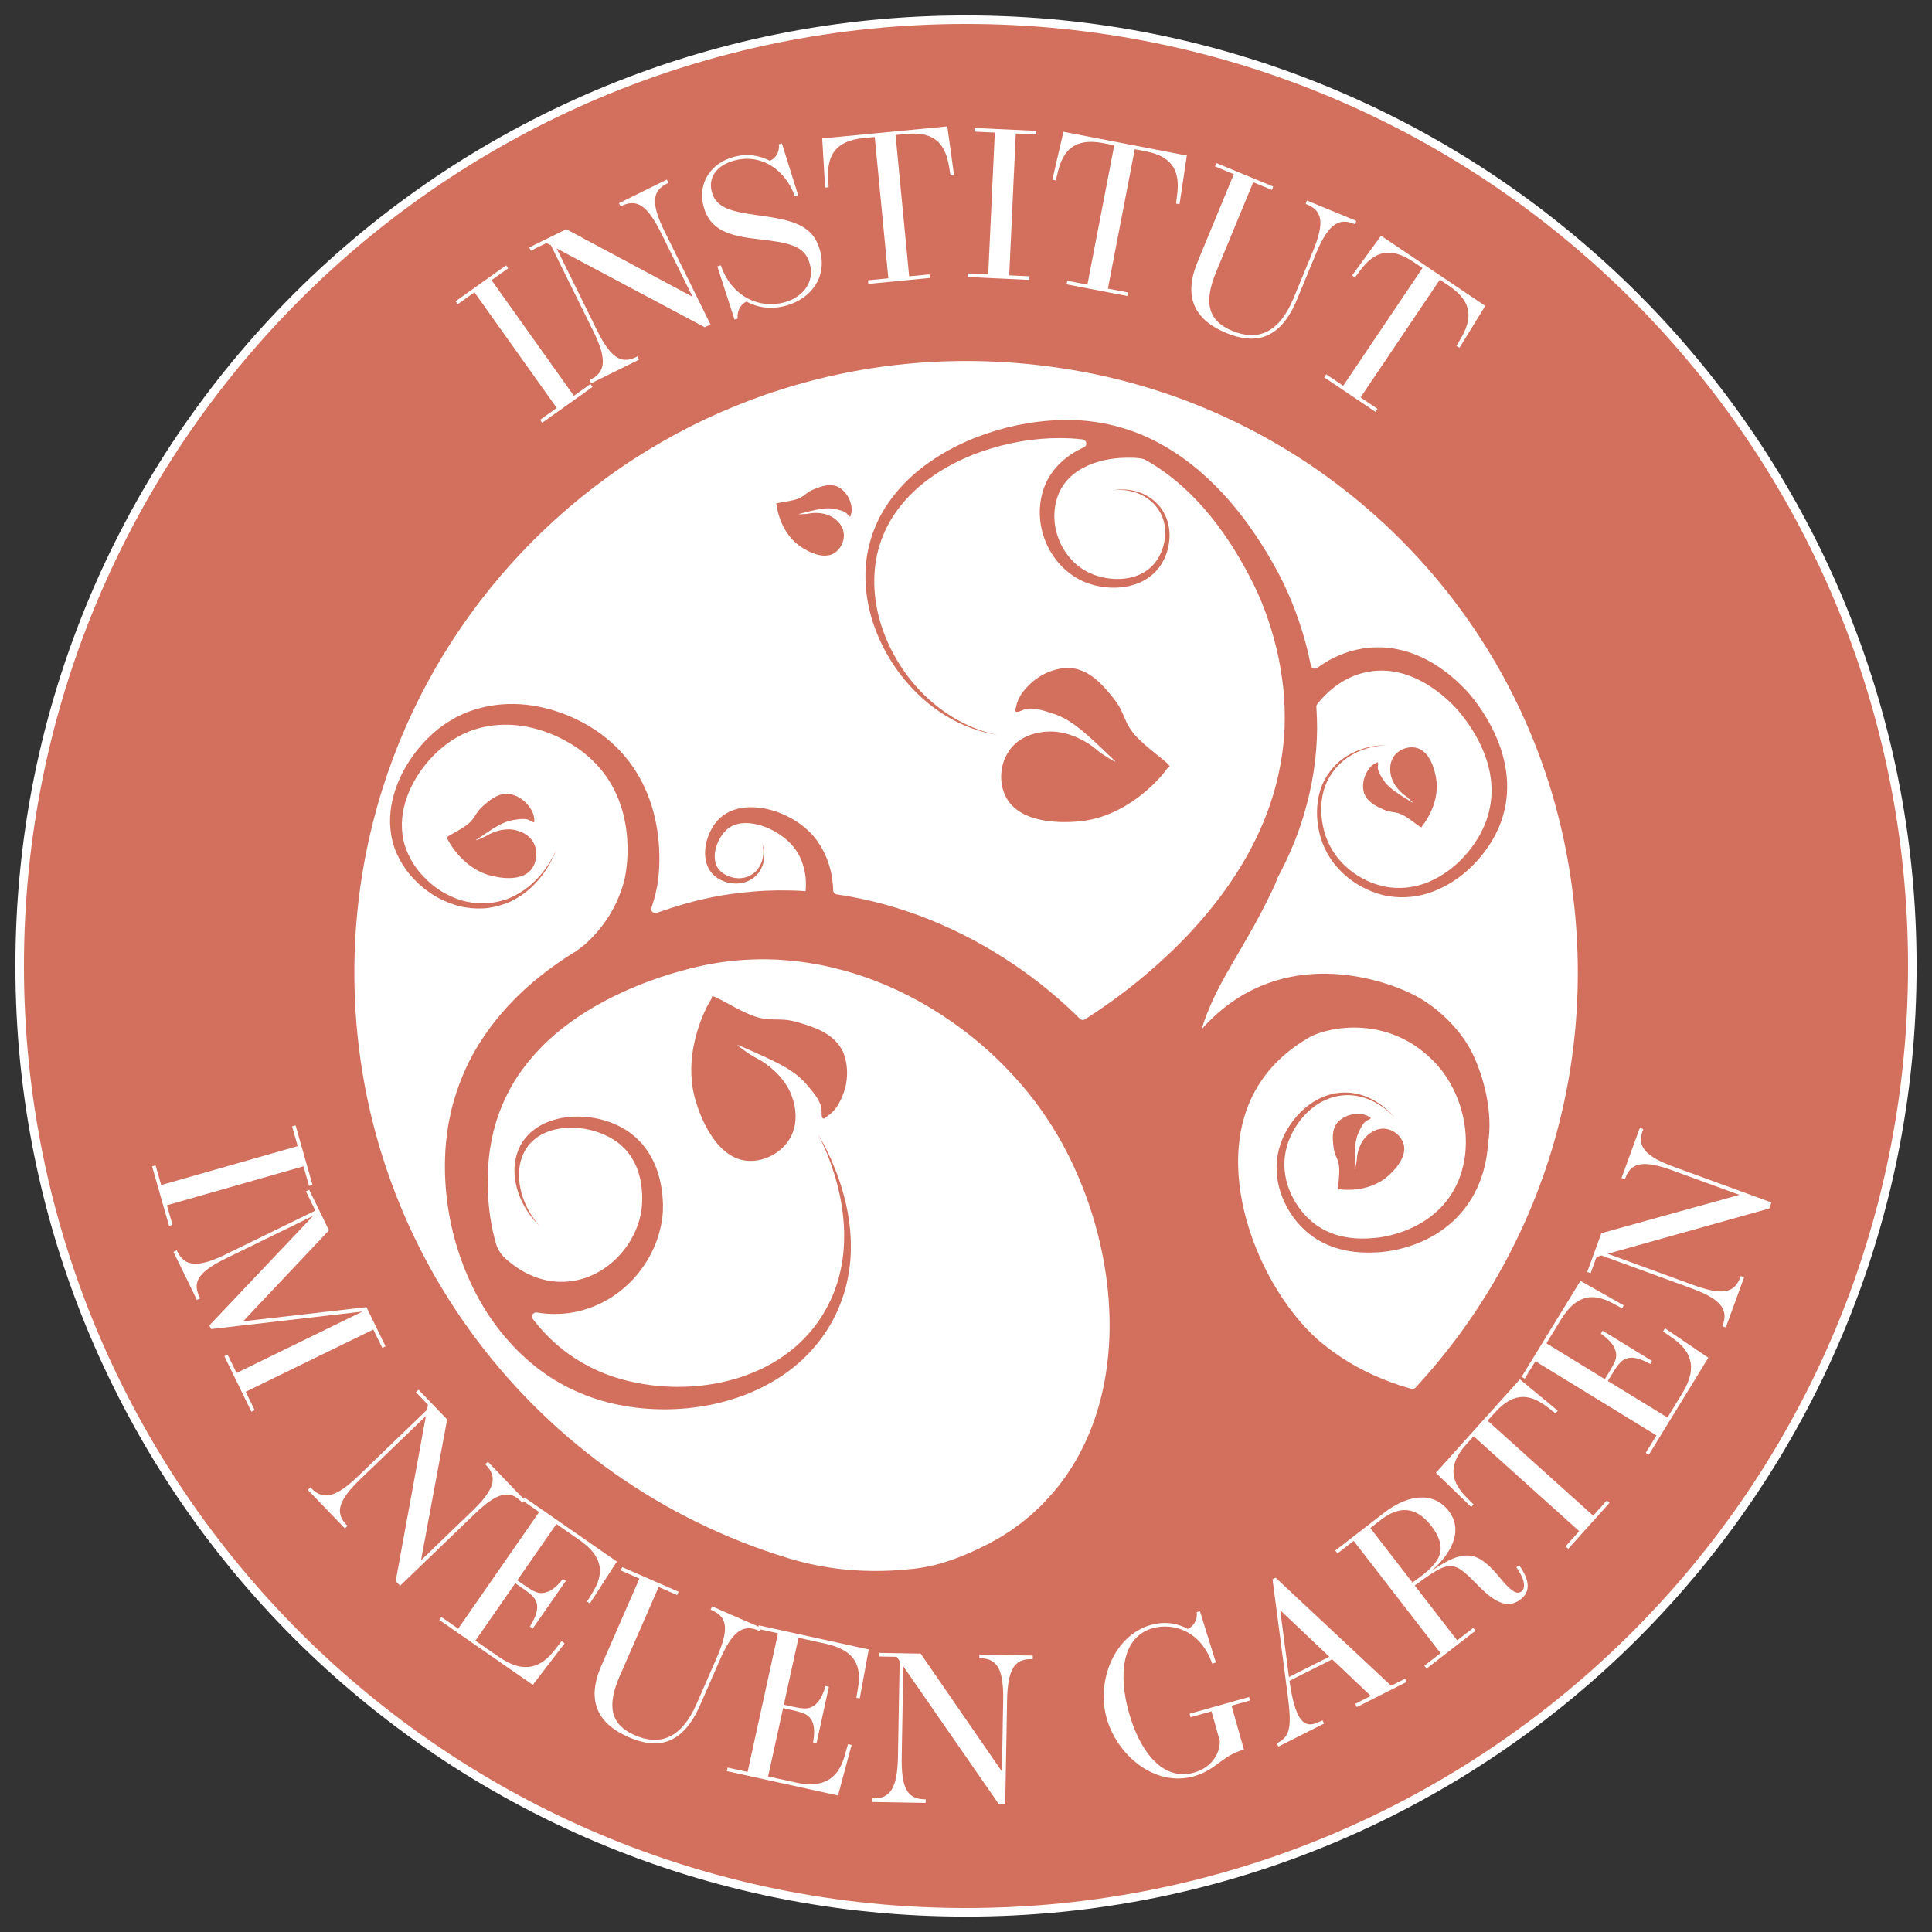
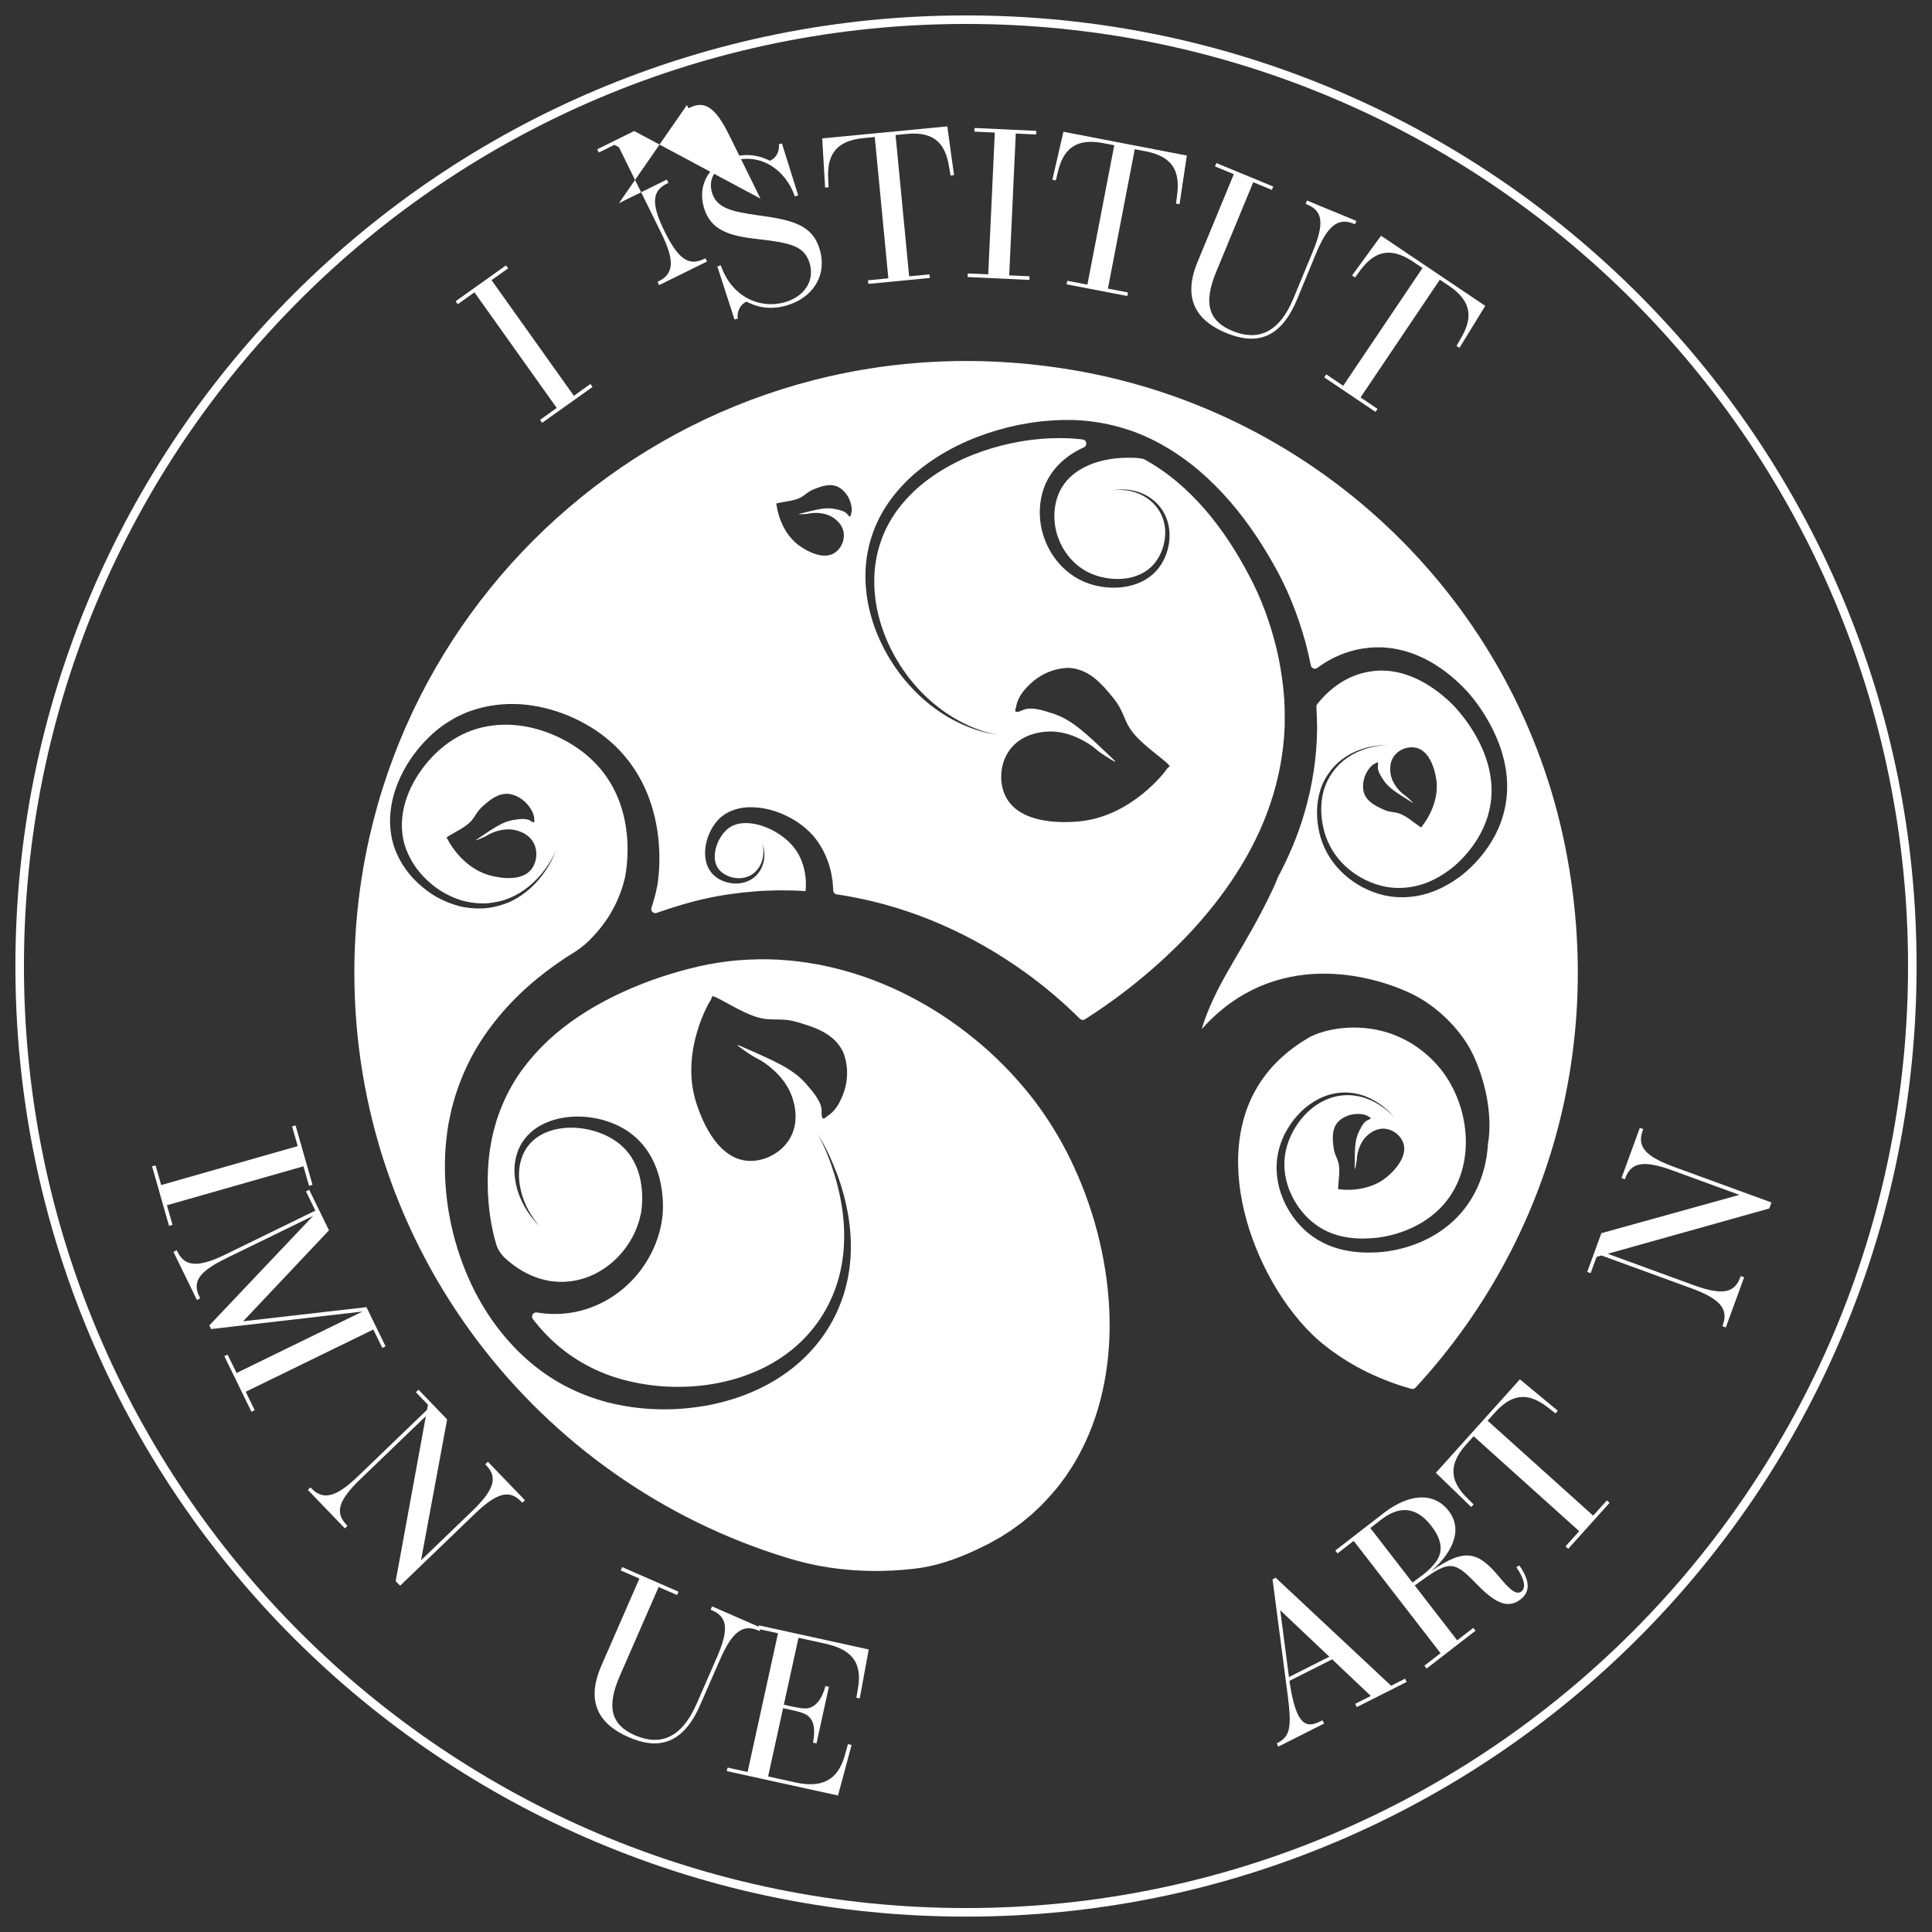
<svg xmlns="http://www.w3.org/2000/svg" id="Ebene_1" viewBox="0 0 1359.5 1359.5">
  <rect x="0" y="0" width="1359.5" height="1359.5" fill="#333333" stroke="none" />
  <defs>
    <style>      .st0 {        fill: #d3705d;      }      .st1 {        fill: #fff;      }    </style>
  </defs>
  <g>
-     <path class="st0" d="M679.75,1345.66c-89.9,0-177.1-17.61-259.2-52.33-79.3-33.54-150.51-81.55-211.66-142.71-61.15-61.15-109.17-132.37-142.71-211.67-34.72-82.1-52.33-169.3-52.33-259.2s17.61-177.1,52.33-259.2c33.54-79.3,81.55-150.51,142.71-211.66,61.15-61.15,132.37-109.17,211.66-142.71,82.1-34.72,169.31-52.33,259.2-52.33s177.1,17.61,259.2,52.33c79.3,33.54,150.51,81.55,211.66,142.71,61.16,61.15,109.17,132.37,142.71,211.66,34.72,82.1,52.33,169.31,52.33,259.2s-17.61,177.1-52.33,259.2c-33.54,79.3-81.55,150.51-142.71,211.67-61.15,61.15-132.37,109.17-211.66,142.71-82.1,34.72-169.31,52.33-259.2,52.33Z" />
    <path class="st1" d="M679.75,16.85c366.11,0,662.9,296.79,662.9,662.9s-296.79,662.9-662.9,662.9S16.85,1045.86,16.85,679.75,313.64,16.85,679.75,16.85M679.75,10.85c-90.3,0-177.9,17.69-260.37,52.57-39.64,16.76-77.87,37.51-113.63,61.67-35.42,23.93-68.72,51.41-98.99,81.68-30.27,30.27-57.75,63.57-81.68,98.99-24.16,35.76-44.91,73.99-61.67,113.63-34.88,82.47-52.57,170.07-52.57,260.37s17.69,177.9,52.57,260.37c16.76,39.64,37.51,77.87,61.67,113.63,23.93,35.42,51.41,68.72,81.68,98.99,30.27,30.27,63.57,57.75,98.99,81.68,35.76,24.16,73.99,44.91,113.63,61.67,82.47,34.88,170.07,52.57,260.37,52.57s177.9-17.69,260.37-52.57c39.64-16.76,77.87-37.51,113.63-61.67,35.42-23.93,68.72-51.41,98.99-81.68s57.75-63.57,81.68-98.99c24.16-35.76,44.91-73.99,61.67-113.63,34.88-82.47,52.57-170.07,52.57-260.37s-17.69-177.9-52.57-260.37c-16.76-39.64-37.51-77.87-61.67-113.63-23.93-35.42-51.41-68.72-81.68-98.99-30.27-30.27-63.57-57.75-98.99-81.68-35.76-24.16-73.99-44.91-113.63-61.67-82.47-34.88-170.07-52.57-260.37-52.57h0Z" />
  </g>
  <path class="st1" d="M643.58,1103.84c18.04-2.11,34.77-8.77,50.08-16.55.9-.45,1.83-.86,2.71-1.34l2.61-1.48c1.74-.99,3.52-1.93,5.24-2.95l5.03-3.22c.83-.55,1.71-1.04,2.51-1.62l2.4-1.76c1.6-1.18,3.24-2.31,4.83-3.51l4.59-3.8,2.23-1.82c.06-.05.11-.09.16-.14l2.09-1.98,4.32-4.02s.09-.08.13-.13c5.49-5.77,11.02-11.66,15.63-18.27l1.76-2.36s.07-.09.1-.14l1.62-2.47c1.09-1.71,2.3-3.34,3.33-5.1l3.1-5.26c1.06-1.74,1.91-3.62,2.88-5.41,15.08-29.12,21.38-64.13,19.58-99.76-1.77-35.64-11.25-71.93-27.19-104.71-1.94-4.13-4.14-8.1-6.27-12.13-2.26-3.92-4.49-7.89-6.93-11.68-4.81-7.64-10.03-15.05-15.73-22.17-11.42-14.2-24.4-27.41-38.73-39.04-28.58-23.33-62.23-40.98-98.01-49.71-8.93-2.26-18-3.82-27.12-4.88-4.56-.6-9.14-.85-13.72-1.18l-6.88-.21c-2.3-.1-4.58.03-6.88.02-9.17.2-18.36.83-27.45,2.33-8.87,1.28-18.23,3.53-27.37,6.08-18.34,5.16-36.23,12.13-52.85,20.96-16.61,8.83-31.99,19.62-44.7,32.69-6.37,6.51-12.1,13.56-17.05,21.09-4.87,7.58-8.88,15.67-12.08,24.13-.73,2.14-1.55,4.25-2.24,6.41l-1.82,6.58c-.33,1.09-.6,2.2-.82,3.32l-.73,3.36c-.42,2.26-.82,4.53-1.18,6.81-1.33,9.15-1.81,18.54-1.51,27.94.42,13.26,2.2,26.64,6.11,39.42,1.26,4.11,4.45,7.64,5.53,8.67,1.09,1.05,2.26,2.05,3.44,3.05,2.39,1.96,4.92,3.76,7.53,5.41,5.24,3.26,10.89,5.69,16.71,7.15,11.6,2.94,24.31,1.68,35.52-3.8,11.22-5.41,20.9-14.82,26.97-26.24,1.52-2.85,2.83-5.82,3.86-8.89.47-1.54,1.07-3.06,1.37-4.65l.56-2.36c.22-.83.31-1.44.43-2.27.9-6.41.83-13.29-.24-19.76-1.02-6.53-3.26-12.73-6.72-18.12l-1.23-1.89c-.06-.09-.12-.17-.18-.25-.46-.59-.96-1.15-1.43-1.73-.48-.57-.94-1.17-1.44-1.73-.07-.08-.14-.15-.22-.23l-1.64-1.55c-2.24-2.33-4.98-4.19-7.83-5.9-5.75-3.36-12.31-5.65-19.07-6.78-6.76-1.13-13.78-1.09-20.43.43-3.32.77-6.55,1.91-9.54,3.49-2.98,1.6-5.7,3.65-8,6.11-2.32,2.45-4.16,5.37-5.46,8.55-1.3,3.18-2.2,6.59-2.48,10.1-.29,3.51-.21,7.09.34,10.63.6,3.52,1.41,7.06,2.74,10.43,2.48,6.81,6.41,13.09,11.15,18.7-5.15-5.22-9.62-11.26-12.71-18.05-3.13-6.76-4.99-14.23-4.88-21.89.02-3.83.71-7.67,1.9-11.38,1.2-3.71,3.06-7.28,5.57-10.37,2.48-3.11,5.51-5.77,8.85-7.91,3.36-2.12,7-3.73,10.75-4.9,7.52-2.34,15.45-2.98,23.25-2.29,7.8.7,15.53,2.71,22.76,6.22,3.59,1.78,7.14,3.84,10.26,6.55l2.28,1.88c.07.06.14.12.21.18.71.68,1.38,1.4,2.07,2.11.68.72,1.38,1.42,2.05,2.15.06.07.12.14.17.21l1.82,2.34c5.01,6.6,8.41,14.29,10.27,22.15,1.91,7.9,2.63,15.85,2.13,24.05-.07,1-.17,2.22-.34,3.18l-.47,3.05c-.25,2.05-.82,4.02-1.28,6.03-1.01,3.98-2.37,7.88-4.02,11.65-6.59,15.06-17.91,28.18-32.54,36.74-7.3,4.27-15.43,7.36-23.9,8.93-8.47,1.56-17.32,1.66-25.88.2-.03,0-.05,0-.08-.01-2.64-.45-4.51,2.53-2.87,4.65,3.1,4.01,6.41,7.84,9.95,11.45,13.14,13.53,29.57,23.58,47.73,29.47,18.25,5.79,38.05,7.9,57.5,6.19,9.74-.8,19.37-2.72,28.73-5.51,9.31-2.92,18.37-6.77,26.69-11.86,8.33-5.07,16.04-11.22,22.58-18.51,3.35-3.57,6.26-7.54,9.07-11.58,2.63-4.15,5.18-8.39,7.19-12.91,4.24-8.94,6.96-18.59,8.44-28.48,1.4-9.9,1.51-20.04.47-30.11-1.03-10.07-3.13-20.07-6.13-29.81-3.01-9.74-6.75-19.31-11.59-28.34,5.38,8.74,9.71,18.11,13.34,27.75,3.61,9.65,6.36,19.67,8.03,29.92,1.68,10.25,2.21,20.74,1.37,31.21-.93,10.45-3.19,20.9-7.17,30.76-7.66,19.82-21.86,37.21-39.59,49.34-8.83,6.15-18.52,10.97-28.55,14.79-10.08,3.68-20.52,6.41-31.15,7.93-10.62,1.57-21.4,2.14-32.17,1.61-10.78-.45-21.54-2.07-32.14-4.73-10.58-2.75-20.99-6.77-30.75-12-9.78-5.22-18.88-11.72-27.11-19.16-16.47-14.89-29.5-33.31-38.69-53.31-9.21-20.01-15.05-41.54-17.11-63.62-1.03-11.04-1.14-22.23-.2-33.44.26-2.8.58-5.61.93-8.41l.65-4.2c.2-1.4.44-2.8.76-4.19l1.79-8.37c.7-2.77,1.55-5.5,2.33-8.26,3.38-10.94,7.9-21.6,13.53-31.63,5.71-9.98,12.42-19.33,19.88-27.93,14.92-17.27,32.76-31.35,51.65-42.91,1.59-.97,6.6-4.98,6.76-5.13,6.99-6.38,13.13-13.81,17.92-21.99,2.4-4.09,4.46-8.37,6.17-12.78.9-2.19,1.58-4.46,2.31-6.71l.92-3.44.23-.86.16-.7.33-1.66c.84-4.61,1.32-9.56,1.5-14.44.16-4.9.04-9.82-.47-14.67-.99-9.71-3.34-19.22-7.28-27.97-3.94-8.74-9.43-16.74-16.37-23.49-6.89-6.81-15.24-12.38-24.16-16.68-8.95-4.27-18.59-7.22-28.42-8.39-9.82-1.11-19.81-.43-29.22,2.36-18.78,5.41-34.98,20.12-44.71,37.9-2.41,4.46-4.36,9.16-5.79,13.99-1.37,4.84-2.22,9.82-2.33,14.82-.06,4.99.49,10,1.92,14.81,1.4,4.81,3.62,9.39,6.35,13.7,2.72,4.33,6.16,8.21,9.92,11.73,3.77,3.51,7.97,6.63,12.54,9.06,4.56,2.43,9.39,4.47,14.47,5.56,5.07,1.1,10.29,1.58,15.51,1.17,5.19-.52,10.35-1.66,15.23-3.67,4.84-2.07,9.4-4.84,13.52-8.21,8.23-6.76,14.75-15.67,19.16-25.49-3.91,10.04-9.98,19.37-18.07,26.74-4.05,3.67-8.63,6.8-13.59,9.23-5,2.37-10.39,3.86-15.89,4.7-5.53.72-11.16.5-16.68-.41-5.54-.9-10.86-2.82-15.92-5.2-5.08-2.38-9.8-5.51-14.11-9.13-4.29-3.63-8.28-7.69-11.56-12.34-3.29-4.63-6.09-9.71-7.99-15.18-1.94-5.45-2.89-11.25-3.11-17.03-.18-5.79.51-11.57,1.79-17.18,1.35-5.59,3.29-11.02,5.74-16.18,4.94-10.31,11.72-19.67,19.99-27.66,4.15-3.97,8.63-7.71,13.67-10.72,2.52-1.5,4.98-3.13,7.69-4.27l4-1.87c1.34-.6,2.76-1.01,4.14-1.52,11.1-3.93,23.01-5.34,34.66-4.62,11.67.78,23.09,3.64,33.85,8.1,10.73,4.51,20.92,10.54,29.83,18.45,8.96,7.84,16.42,17.56,21.9,28.21,5.49,10.67,8.96,22.22,10.76,33.89.91,5.84,1.36,11.72,1.48,17.6.09,5.9-.16,11.75-.93,17.8l-.34,2.33-.22,1.29-.23,1.11-.95,4.44c-.77,2.92-1.51,5.86-2.5,8.73-.13.4-.26.79-.4,1.19-.8,2.32,1.41,4.53,3.72,3.7.94-.34,1.89-.67,2.83-1,5.18-1.82,10.43-3.47,15.75-5.03,2.66-.78,5.34-1.51,8.08-2.22,2.71-.7,5.59-1.39,8.33-1.93,11.03-2.49,22.28-3.99,33.56-4.91,2.82-.18,5.65-.48,8.48-.54l8.49-.25c5.66.04,11.33.03,16.97.42.75.04,1.5.11,2.25.16.28-3.38.28-6.77-.06-10.12-.43-3.86-1.37-7.62-2.76-11.18-2.72-7.19-7.67-13.13-14.39-17.86-6.61-4.69-14.61-8.03-22.47-8.67-3.91-.31-7.76.12-11.08,1.55-.4.19-.87.3-1.24.55l-1.14.7c-.81.41-1.49,1.03-2.21,1.61-1.37,1.29-2.7,2.76-3.81,4.43-1.1,1.68-2.12,3.46-2.85,5.37-.79,1.89-1.34,3.86-1.66,5.85-.65,3.97-.22,8.04,1.77,11.22,1.95,3.2,5.71,5.6,9.71,6.71,4.03,1.13,8.49,1,12.37-.77,3.9-1.73,7.02-5.21,8.68-9.34,1.65-4.16,1.88-8.93.69-13.4,1.64,4.32,1.94,9.24.64,13.85-1.32,4.58-4.34,8.87-8.71,11.38-4.33,2.54-9.62,3.26-14.59,2.4-4.94-.9-9.89-3.16-13.36-7.55-1.65-2.18-2.91-4.7-3.52-7.32-.6-2.6-.89-5.29-.69-7.88.14-2.61.59-5.17,1.33-7.64.68-2.5,1.72-4.88,2.92-7.2,1.22-2.31,2.77-4.5,4.58-6.55.97-.99,1.93-2.01,3.09-2.82l1.69-1.29c.56-.44,1.21-.71,1.81-1.07,4.93-2.78,10.47-3.9,15.76-4.03,10.65-.18,20.68,2.95,29.71,7.98,4.51,2.55,8.82,5.64,12.67,9.5,3.89,3.82,7.06,8.35,9.56,13.15,2.49,4.82,4.34,9.95,5.48,15.2.89,4.19,1.37,8.44,1.51,12.69.05,1.43,1.09,2.62,2.5,2.82,3.17.45,6.33.96,9.47,1.55,44.55,8.09,86.54,27,123.09,53.31,13.65,9.79,26.5,20.73,38.5,32.63.97.96,2.46,1.13,3.61.41,2.7-1.71,5.39-3.46,8.06-5.26,7.72-5.2,15.29-10.68,22.66-16.41,14.71-11.49,28.63-23.98,41.47-37.43,25.48-26.95,46.69-58.14,58.32-92.83,5.79-17.3,9.24-35.35,9.98-53.61.21-9.13.06-18.31-.95-27.46-.99-9.15-2.51-18.27-4.62-27.29-4.34-18.02-10.65-35.63-19.42-51.97-8.75-16.72-18.94-32.46-31.11-46.55-6.11-6.99-12.65-13.59-19.72-19.51-7.08-5.9-14.65-11.18-22.67-15.61-1.57-.87-7.21-1.26-8.65-1.22-.11,0-.22,0-.33,0h-.03c-10.58-.26-21.22,1.22-30.59,5.31-4.66,2.04-8.97,4.73-12.58,8.1-3.61,3.36-6.47,7.41-8.35,11.93-3.79,9.19-4.02,20.12-.68,29.93,3.28,9.83,10.03,18.68,19.06,23.98,4.47,2.65,9.59,4.41,14.86,5.34,5.27.91,10.73.99,15.96,0,5.22-.99,10.25-3.07,14.33-6.43,4.11-3.3,7.18-7.89,9.12-12.97,1.93-5.07,2.77-10.63,2.14-16.06-.61-5.43-2.75-10.71-6.29-14.97-3.5-4.29-8.28-7.56-13.57-9.46-5.3-1.92-11.1-2.49-16.77-1.77,5.62-1.03,11.51-.78,17.06.88,5.54,1.65,10.72,4.77,14.69,9.13,4.01,4.32,6.67,9.92,7.65,15.79,1,5.88.43,11.99-1.39,17.69-1.81,5.68-4.99,11.12-9.59,15.26-4.54,4.18-10.27,6.91-16.17,8.36-5.93,1.46-12.07,1.7-18.09,1-6.02-.73-11.98-2.39-17.52-5.26-11.05-5.71-19.61-15.71-24.2-27.28-4.62-11.58-5.29-24.92-1-37.14,2.2-6.15,5.81-11.81,10.34-16.46,4.53-4.66,9.89-8.35,15.55-11.17.75-.37,1.5-.73,2.26-1.07,2.66-1.19,2.07-5.17-.83-5.54-2.93-.37-5.88-.63-8.85-.79-18.51-.88-37.4,1.61-55.35,7.04-17.96,5.39-35.08,13.89-49.49,25.74-7.14,5.98-13.51,12.85-18.73,20.51-5.22,7.67-9.05,16.23-11.44,25.2-4.78,18-3.26,37.59,2.93,55.49,6.19,17.94,16.75,34.51,30.62,47.75,13.87,13.17,31.19,23.13,50.26,26.96-19.19-2.98-37.32-12.13-51.97-25.09-14.69-12.97-26.23-29.55-33.4-47.98-7.14-18.37-9.73-39.04-5.23-58.79,2.26-9.82,6.14-19.33,11.54-27.88,5.4-8.55,12.08-16.25,19.57-22.96,15.12-13.32,33.09-22.98,52-29.37,18.93-6.43,38.91-9.8,59.15-9.54,20.27.34,40.75,5.32,58.95,14.62,9.11,4.63,17.7,10.2,25.72,16.44,8.01,6.26,15.39,13.22,22.29,20.59,13.7,14.8,25.26,31.45,35.06,48.73,10.15,17.5,17.69,36.43,23.08,55.9,1.46,5.4,2.72,10.85,3.8,16.36.42,2.11,2.86,3.08,4.59,1.8,1.38-1.02,2.79-2,4.24-2.94,9.41-6.11,20.42-10.11,31.69-11.16,2.8-.44,5.65-.3,8.48-.36,1.42-.07,2.82.16,4.23.26,1.4.15,2.82.23,4.21.44l4.01.76c1.02.19,2.67.58,3.67.86l.53.15c1.34.39,2.69.75,4.01,1.17l3.88,1.45c5.12,2.04,10.02,4.51,14.55,7.44,4.56,2.89,8.85,6.11,12.85,9.62,1.98,1.77,3.94,3.57,5.79,5.44.95.95,1.8,1.84,2.74,2.82,1.01,1.08,1.85,2.06,2.73,3.09,3.42,4.08,6.49,8.33,9.33,12.75,5.62,8.86,10.27,18.42,13.24,28.64,2.98,10.19,4.19,21.09,2.89,31.78-.64,5.34-1.88,10.59-3.64,15.64l-1.39,3.65c-.02.06-.05.12-.08.18l-1.63,3.53-.84,1.8-.96,1.74-1.94,3.46c-5.51,8.99-12.52,16.95-20.7,23.49-8.26,6.4-17.69,11.52-27.97,14.02-10.25,2.44-21.24,2.31-31.24-.86-9.98-3.11-19.11-8.65-26.39-16.04-7.29-7.36-12.55-16.74-14.86-26.77-2.28-9.94-2.38-20.52.74-30.29,1.56-4.87,4.05-9.42,7.18-13.42,3.08-4.04,6.92-7.46,11.18-10.16,8.55-5.38,18.65-7.93,28.6-7.78-9.94.24-19.83,3.2-27.94,8.77-4.04,2.79-7.61,6.25-10.41,10.24-2.84,3.95-5.03,8.36-6.33,13.04-2.58,9.37-2.09,19.41.45,28.73,2.55,9.3,7.74,17.72,14.73,24.23,6.96,6.53,15.58,11.28,24.72,13.73,9.14,2.49,18.75,2.18,27.76-.33,9.02-2.58,17.3-7.49,24.51-13.55,7.13-6.19,13.17-13.65,17.75-21.82l1.58-3.13.79-1.56.67-1.61,1.29-3.12c.03-.06.05-.13.07-.19l1.07-3.19c1.34-4.41,2.22-8.94,2.58-13.5.74-9.14-.63-18.39-3.59-27.19-2.95-8.81-7.42-17.18-12.78-24.91-2.7-3.85-5.63-7.58-8.75-11-.77-.84-1.59-1.71-2.31-2.42-.81-.79-1.72-1.66-2.56-2.44-1.71-1.6-3.49-3.11-5.28-4.58-7.23-5.79-15.19-10.59-23.59-13.48l-3.05-1.01c-.07-.02-.14-.04-.21-.06-1.03-.27-2.06-.5-3.09-.75l-1.6-.39c-.53-.11-1.08-.16-1.61-.25l-3.22-.49c-1.08-.12-2.16-.12-3.23-.19-1.08-.03-2.15-.19-3.22-.08-2.14.16-4.3.08-6.41.54-8.52,1.15-16.65,4.45-23.74,9.47-5.32,3.73-10.16,8.39-14.23,13.56-.44.56-.65,1.27-.61,1.99.3,4.9.46,9.81.51,14.73-.11,20.5-3.31,41.01-9.16,60.66-4.52,15.46-10.89,30.27-18.4,44.39-.05.1-.1.2-.14.31-.93,2.52-2.14,5.39-3.72,8.71-19.8,41.62-37.05,61.29-47.99,92.27-.64,1.82-1.21,3.7-1.72,5.63,4.33-4.95,9.42-9.95,15.49-14.78,54.08-43.05,118.9-17.45,135.81-8.19,17.23,9.44,32,25.37,39.23,40.3,8.33,17.17,14.46,42.29,10.83,63.53-.01.07-.02.13-.02.2-.65,10.66-3.15,21.29-7.73,31.06-4.58,9.79-11.3,18.64-19.57,25.51-8.25,6.91-17.81,11.89-27.75,15.12-4.98,1.61-10.06,2.82-15.23,3.59-1.29.19-2.6.35-3.92.48l-2.01.17-1.9.11c-2.53.13-5.13.2-7.72.16-10.37-.17-21.02-2.2-30.49-7.07-9.51-4.78-17.4-12.4-22.92-21.16-5.56-8.77-9.03-18.92-9.45-29.32-.5-10.4,2.45-20.8,7.68-29.5,5.21-8.72,12.57-16.26,21.62-20.92,4.51-2.32,9.43-3.86,14.45-4.42,5.02-.57,10.12-.13,14.94,1.2,9.67,2.69,18.05,8.74,24.36,16.24-6.65-7.19-15.25-12.73-24.71-14.87-4.71-1.06-9.6-1.24-14.32-.47-4.72.75-9.26,2.43-13.38,4.8-8.26,4.76-14.83,12.18-19.27,20.52-4.48,8.36-6.62,17.81-5.74,27.06.82,9.25,4.36,18.19,9.69,25.76,5.33,7.6,12.44,13.76,20.72,17.44,8.26,3.76,17.51,5.1,26.75,4.81,2.32-.07,4.63-.24,7-.48l1.78-.19,1.66-.22c1.12-.17,2.25-.36,3.38-.58,4.51-.89,8.98-2.18,13.28-3.81,8.6-3.26,16.55-7.96,23.11-14.01,6.58-6.04,11.66-13.48,15.02-21.66,6.76-16.42,6.55-35.48,1.07-52.47-2.74-8.51-6.8-16.58-12.01-23.63-5.14-6.99-11.78-13.12-18.92-18.11-7.21-4.91-15.17-8.53-23.52-10.72-8.35-2.19-17.1-2.94-25.73-2.36-4.31.29-8.6.92-12.73,1.9-4.11.96-8.15,2.3-11.5,3.92-.41.2-.84.4-1.2.61-.39.22-.71.37-1.23.7l-2.87,1.74c-1.89,1.19-3.76,2.41-5.56,3.69-3.65,2.52-7.03,5.33-10.28,8.24-12.9,11.73-22.11,26.62-26.66,43.18-4.68,16.52-4.99,34.44-2.28,52.03,2.74,17.62,8.49,34.99,16.33,51.24,7.89,16.2,17.93,31.45,29.77,44.1,2.96,3.15,6.02,6.11,9.17,8.84,1.57,1.36,3.14,2.63,4.9,3.99l2.57,2.01,2.64,1.91c7.06,5.08,14.54,9.61,22.39,13.52,7.85,3.9,16.03,7.22,24.43,10.02,2.63.85,5.29,1.64,7.96,2.4,1.07.3,2.22-.03,2.97-.84,88.84-96.18,134.39-232.93,105.59-379.36-34.06-173.18-173.02-307.49-347.07-336.77-270.74-45.55-505.24,161.92-505.24,424.15,0,194.2,128.61,358.36,305.3,411.97,15.71,4.77,46.39,12.36,88.99,7.38ZM591.91,773.28c-1.32,2.83-3.95,8.48-9.96,12.31-.76.48-1.81,1.8-2.69,1.48-1.34-.49-1.12-4.1-1.11-5.16.11-6.48-5.67-13.15-10.75-19.03-9.15-10.57-21.62-16.02-46.58-26.92-.5-.22-1.67-.72-1.78-.54-.12.2,1.08,1.16,2.88,2.44,4.75,3.39,7.12,5.09,11.57,7.33,4.89,2.46,17.11,11.03,22.6,23.45,1.06,2.4,8.42,19.04-.95,33.57-6.59,10.23-19.08,15.71-29.87,14.56-25.09-2.67-35.39-40.54-36.47-44.72-8.85-34.19,10.05-66.45,10.69-67.33.06-.09.66-.85,1.12-2.03.36-.94.32-1.32.44-1.5,1.03-1.48,15.76,8.41,27.2,12.98,14.61,5.84,19.08.94,33.55,5.28,10.89,3.27,24.59,7.37,31.13,20.1,0,0,7.72,15.02-1,33.74ZM373.97,611.65c-8.4,10.7-28.66,4.57-30.88,3.87-18.16-5.74-27.49-23.61-27.71-24.16-.02-.05-.2-.55-.61-1.09-.33-.44-.51-.52-.56-.63-.38-.9,8.36-4.79,13.72-8.71,6.85-5.01,5.89-8.45,12.01-13.82,4.59-4.02,10.35-9.08,17.99-8.48.08,0,.15.01.23.02,1.11.13,9.37,1.4,15.01,10.1.92,1.41,2.74,4.23,2.78,8.08,0,.48.3,1.34-.1,1.65-.61.47-2.2-.66-2.68-.97-2.93-1.9-7.63-1.17-11.78-.53-7.45,1.16-13.51,5.3-25.64,13.58-.24.17-.81.56-.75.66.06.11.84-.16,1.94-.62,2.91-1.2,4.36-1.8,6.66-3.19,2.53-1.53,9.94-4.66,17.18-3.62,1.4.2,11.11,1.6,15.07,10.04,2.79,5.94,1.72,13.21-1.9,17.82ZM709.98,528.4c9.72-14.1,27.73-13.71,30.33-13.65,13.44.29,25.92,8.19,30.04,11.73,3.75,3.22,6.2,4.74,11.11,7.79,1.86,1.15,3.19,1.89,3.33,1.7.13-.17-.78-1.04-1.17-1.42-19.47-18.66-29.21-27.99-42.36-32.33-7.31-2.41-15.61-5.15-21.49-2.58-.96.42-4.18,1.99-5.14.96-.63-.68.17-2.15.32-3.03,1.22-6.96,5.37-11.51,7.46-13.79,13.8-15.11,30.46-13.77,30.47-13.77,14.13,1.13,23.1,12.09,30.24,20.8,9.47,11.57,6.7,17.53,17.6,28.66,8.53,8.72,23.19,18.41,22.23,19.92-.12.18-.48.28-1.2.98-.9.87-1.37,1.7-1.43,1.79-.56.92-22.85,30.49-57.48,35.42-4.23.6-42.78,5.61-54.77-16.31-5.16-9.43-4.91-22.93,1.93-32.85ZM993.36,564.47c.22.14.73.45.8.37.07-.09-.43-.62-1.19-1.34-2-1.91-3-2.87-4.93-4.22-2.13-1.49-7.28-6.34-9.02-12.53-.34-1.2-2.66-9.5,2.72-15.69,3.79-4.35,10.02-6.08,15-4.81,11.59,2.95,13.86,21.42,14.09,23.45,1.84,16.64-9.21,30.5-9.57,30.87-.04.04-.37.35-.66.88-.23.42-.24.6-.31.67-.58.63-6.82-5.02-11.88-7.93-6.46-3.73-8.89-1.73-15.38-4.75-4.86-2.26-10.96-5.09-13.2-11.43-.03-.09-.06-.16-.08-.25-.32-1.05-2.14-8.08,2.8-15.63.81-1.24,2.43-3.71,5.51-5.1.39-.17.97-.72,1.36-.51.6.32.25,2,.17,2.5-.49,3.03,1.77,6.55,3.76,9.66,3.58,5.58,9.06,8.98,20.03,15.79ZM987.58,804.64c3.57,11.41-10.95,23.04-12.56,24.3-13.2,10.3-30.79,8.17-31.3,8.06-.05-.01-.49-.13-1.09-.1-.48.02-.64.11-.74.09-.84-.17.68-8.44.51-14.28-.22-7.45-3.19-8.48-4.04-15.59-.63-5.32-1.42-12,2.79-17.24.06-.07.11-.13.17-.2.73-.82,5.75-6.06,14.77-5.83,1.48.04,4.43.12,7.23,2.01.35.24,1.12.45,1.15.89.04.68-1.57,1.26-2.04,1.46-2.84,1.18-4.65,4.95-6.25,8.27-2.87,5.97-2.89,12.43-2.92,25.34,0,.26,0,.86.1.87.11.01.3-.69.52-1.71.58-2.7.87-4.06,1-6.42.15-2.59,1.57-9.52,5.93-14.25.84-.91,6.69-7.26,14.78-5.92,5.69.94,10.43,5.33,11.97,10.24ZM559.55,351.61c6.86-1.99,7.09-4.99,13.48-7.48,4.81-1.87,10.86-4.23,16.76-1.5,0,0,6.96,3.22,9.07,12.36.32,1.38.95,4.14-.13,7.19-.14.38-.15,1.15-.55,1.28-.62.2-1.55-1.15-1.84-1.54-1.77-2.35-5.7-3.13-9.17-3.81-6.23-1.23-12.22.3-24.2,3.37-.24.06-.8.21-.79.3.01.11.71.11,1.71.07,2.65-.11,3.97-.17,6.19-.61,2.44-.48,9.21-.83,14.64,2.08,1.05.56,8.33,4.46,9.04,12.28.5,5.5-2.44,10.95-6.63,13.55-9.73,6.05-23.99-4.63-25.55-5.82-12.72-9.77-14.96-26.6-14.98-27.09,0-.05,0-.49-.17-1.04-.13-.44-.26-.56-.26-.66-.05-.82,7.99-1.39,13.36-2.95Z" />
  <g>
    <path class="st1" d="M213.53,820.7l-96.07,27.4,3.93,13.78-2.45.7-11.93-41.84,2.45-.7,3.95,13.85,96.08-27.4-3.95-13.85,2.45-.7,11.93,41.83-2.45.7-3.93-13.78Z" />
    <path class="st1" d="M269.01,948.49l-6.31-12.94-89.79,43.8,6.31,12.94-2.29,1.12-19.07-39.1,2.29-1.12,6.31,12.94,88.65-43.24-106.56,12.34-1.25-2.56,73.05-77.11-60.47,29.5c-19.48,9.5-24.95,16.43-19.49,27.62l.46.94-2.29,1.12-16.51-33.84,2.29-1.12.46.94c5.2,10.65,14.51,11.45,33.93,1.98l63.17-30.81-6.61-13.55,2.29-1.12,13.91,28.52-60.41,64.02,86.78-9.95,13.45,27.57-2.29,1.12Z" />
    <path class="st1" d="M343.31,1028.59l26.06,27.07-1.84,1.77-.78-.81c-8.27-8.59-17.07-6.37-32.68,8.66l-52.52,50.56-3.12-3.24,21.25-116.13-45.93,44.21c-15.56,14.98-18.32,23.57-9.9,32.33l.68.7-1.84,1.77-26.06-27.07,1.84-1.77.62.65c8.22,8.54,17.28,6.48,32.84-8.5l48.57-46.76.65-3.54-8.48-8.81,1.84-1.77,20.13,20.91-18.38,99.11,35.93-34.59c15.62-15.03,18.17-23.74,9.95-32.27l-.68-.7,1.84-1.77Z" />
-     <path class="st1" d="M395.2,1154.84l2.11,1.56-22.38,29.21-65.8-45.68,1.45-2.09,11.83,8.21,56.97-82.07-11.83-8.21,1.45-2.09,65.07,45.16-18.95,29.4-2.06-1.25,3.8-6.13c7.88-12.79,8.6-24.89-9.2-37.25l-16.14-11.21-27.5,39.62,4.99,3.46c3.14,2.18,6.23,4.05,8.31,4.86,6.24,2.32,13.1-1.77,18.8-9.32l2.03,1.41-23.27,33.52-2.03-1.41c6-9.44,6.71-15.98,2.45-20.76-1.69-1.9-4.5-4.04-7.71-6.26l-4.99-3.46-28.06,40.42,16.45,11.42c18.61,12.92,30.4,6.58,39.29-4.78l4.9-6.27Z" />
    <path class="st1" d="M535.51,1145.38l-1.02,2.34-.89-.39c-10.86-4.74-18.39.89-26.92,20.41l-13.96,31.96c-12.16,27.84-29.52,31.8-50.42,22.68-21.1-9.21-30.19-24.96-19.14-50.26l26.77-61.32-13.13-5.73,1.02-2.34,39.66,17.32-1.02,2.34-12.99-5.67-27.37,62.69c-9.21,21.1-6.55,34.13,10.56,41.61,17.46,7.62,32.75,2.6,43.56-22.15l14.05-32.17c8.55-19.59,8.08-28.64-3.19-33.56l-1.03-.45,1.02-2.34,34.44,15.04Z" />
    <path class="st1" d="M596.69,1227.28l2.55.64-9.56,35.53-78.24-17.16.55-2.49,14.07,3.08,21.4-97.58-14.07-3.09.55-2.49,77.36,16.97-6.32,34.4-2.38-.37,1.18-7.11c2.41-14.83-1.53-26.29-22.7-30.93l-19.19-4.21-10.33,47.1,5.93,1.3c3.74.82,7.3,1.37,9.54,1.32,6.65-.23,11.43-6.63,13.83-15.78l2.42.53-8.74,39.85-2.42-.53c1.96-11.01.12-17.33-5.64-20.13-2.29-1.12-5.7-2.02-9.51-2.85l-5.93-1.3-10.54,48.06,19.56,4.29c22.12,4.85,30.61-5.49,34.5-19.38l2.14-7.67Z" />
-     <path class="st1" d="M689.17,1164.32l37.57.66-.04,2.55-1.12-.02c-11.92-.21-16.56,7.59-16.94,29.26l-1.28,72.88-4.5-.08-67.23-97.03-1.12,63.73c-.38,21.59,3.76,29.62,15.9,29.83l.97.02-.04,2.55-37.57-.66.04-2.55.9.02c11.85.21,16.79-7.66,17.16-29.25l1.18-67.41-2.05-2.96-12.22-.21.04-2.55,29.02.51,57.2,82.98.87-49.86c.38-21.67-3.98-29.62-15.83-29.83l-.97-.02.04-2.55Z" />
-     <path class="st1" d="M878.93,1194.14l.69,2.46-13,3.65,8.69,30.9c-15.96,4.48-19.28,14.3-35.23,18.78-27.94,7.86-54.19-15.39-61.33-40.8-7.41-26.36,5.31-58.44,31.09-65.69,10.76-3.02,19.58-.75,26.03,2.81,5.01-2.42,6.87-7.7,6.24-11.88l2.24-.63,11.24,36.11-2.58.8c-8.27-23.62-27.97-28.83-41.83-24.94-22.09,6.21-24.13,33.35-16.8,59.41,7.1,25.27,22.65,48.71,45.76,42.22,13.14-3.69,18.49-14.31,18.19-22.33l-5.84-20.79-14.73,4.14-.69-2.46,41.88-11.77Z" />
    <path class="st1" d="M978.87,1186.21l9.84-4.96,1.15,2.28-35.09,17.69-1.15-2.28,10.98-5.54-27.18-25.77-30.07,15.15c1.68,11.67,3.75,19.27,6.11,23.96,4.35,8.64,9.82,7.48,16.25,4.24l.87-.44,1.15,2.28-32.21,16.23-1.15-2.28.13-.07c9.11-4.59,10.67-10.5,7.64-33.67l-10.69-81.7,2.21-1.12,81.21,75.98ZM907.01,1180.1l28.4-14.31-34.55-32.72,6.15,47.04Z" />
    <path class="st1" d="M1069.1,1101.58c7.06,9.99,8.26,18.16.91,23.85-9.73,7.53-19.17,1.46-32.01-11.84-15.77-16.34-18.86-15.19-42.5,2.05l29.87,38.62,11.33-8.76,1.56,2.02-34.41,26.61-1.56-2.02,11.39-8.81-61.12-79.02-11.39,8.81-1.56-2.02,34.05-26.34c18.09-13.99,35.47-14.82,45.7-1.59,11.52,14.89,0,31.76-11.96,42.15.06-.04.11.01.05.06,23.48-16.35,32.73-13.46,47.47,4.25,6.58,7.9,11.72,13.31,15.63,10.29,3.56-2.75,1.84-9.39-3.54-17.08l2.08-1.23ZM993.94,1113.62c2.06-1.5,4.9-3.6,7.15-5.34,4.92-3.81,8.75-7.81,10.78-11.56,3.99-7.35,1.21-15.35-4.71-23-10.74-13.88-22.68-14.12-35.32-4.35l-7.59,5.87,29.69,38.38Z" />
    <path class="st1" d="M1069.52,970.63l26.66,22.06-1.6,1.89-5.1-3.98c-11.25-8.8-23.24-12.52-37.38,3.2l-5.32,5.91,74.29,66.81,9.63-10.71,1.9,1.71-29.09,32.35-1.9-1.71,9.63-10.71-74.29-66.81-5.32,5.91c-13.99,15.56-9.71,27.18.72,37.56l4.6,4.54-1.71,1.79-24.86-24.07,59.13-65.75Z" />
-     <path class="st1" d="M1170.23,936.93l1.44-2.2,30.43,20.68-41.87,68.28-2.17-1.33,7.53-12.28-85.16-52.21-7.53,12.28-2.17-1.33,41.4-67.51,30.42,17.24-1.13,2.12-6.33-3.45c-13.22-7.14-25.33-7.18-36.66,11.3l-10.27,16.75,41.11,25.21,3.18-5.18c2-3.26,3.69-6.45,4.38-8.58,1.96-6.36-2.51-12.98-10.37-18.23l1.29-2.11,34.78,21.32-1.29,2.11c-9.76-5.46-16.33-5.79-20.86-1.27-1.8,1.8-3.77,4.72-5.81,8.05l-3.17,5.18,41.94,25.71,10.47-17.07c11.84-19.31,4.85-30.72-7-38.95l-6.54-4.54Z" />
    <path class="st1" d="M1141.02,828.94l12.89-35.3,2.4.88-.39,1.06c-4.09,11.2,1.76,18.13,22.12,25.56l68.48,25.01-1.54,4.23-113.68,31.87,59.88,21.87c20.29,7.41,29.22,6.12,33.39-5.29l.33-.92,2.4.88-12.89,35.29-2.4-.88.31-.84c4.07-11.13-1.76-18.37-22.05-25.78l-63.33-23.13-3.47.97-4.19,11.48-2.4-.87,9.96-27.27,97.12-26.97-46.85-17.11c-20.36-7.44-29.3-5.91-33.37,5.22l-.33.92-2.4-.88Z" />
  </g>
  <g>
    <path class="st1" d="M345.88,197.13l57.93,81.38,11.67-8.31,1.48,2.08-35.44,25.22-1.48-2.08,11.73-8.35-57.92-81.38-11.73,8.35-1.48-2.08,35.44-25.22,1.48,2.08-11.67,8.31Z" />
-     <path class="st1" d="M435.54,142.98l33.7-16.62,1.13,2.29-1.01.5c-10.69,5.27-11.25,14.33-1.66,33.77l32.24,65.38-4.04,1.99-104.21-55.47,28.2,57.17c9.55,19.37,16.9,24.61,27.8,19.24l.87-.43,1.13,2.29-33.7,16.62-1.13-2.29.81-.4c10.63-5.24,11.42-14.49,1.86-33.87l-29.82-60.47-3.18-1.69-10.96,5.41-1.13-2.29,26.03-12.84,88.86,47.58-22.06-44.73c-9.59-19.44-17.11-24.51-27.73-19.27l-.87.43-1.13-2.29Z" />
+     <path class="st1" d="M435.54,142.98l33.7-16.62,1.13,2.29-1.01.5c-10.69,5.27-11.25,14.33-1.66,33.77c9.55,19.37,16.9,24.61,27.8,19.24l.87-.43,1.13,2.29-33.7,16.62-1.13-2.29.81-.4c10.63-5.24,11.42-14.49,1.86-33.87l-29.82-60.47-3.18-1.69-10.96,5.41-1.13-2.29,26.03-12.84,88.86,47.58-22.06-44.73c-9.59-19.44-17.11-24.51-27.73-19.27l-.87.43-1.13-2.29Z" />
    <path class="st1" d="M500.93,135.2c3.21,11.49,14.28,13.76,33.08,16.38,23.73,3.26,38,6.67,42.96,24.44,5.27,18.85-6.05,34.09-23.82,39.05-11.12,3.11-20.71,1.12-27.81-2.82-4.19,1.72-6.91,6.76-6.24,11.95l-2.24.63-12.08-37.36,2.44-.76c7.45,21.91,27.11,30.97,44.88,26.01,13.65-3.82,21.17-14.8,17.74-27.08-3.59-12.86-13.95-14.79-37.61-17.53-19.13-2.13-32.49-6.18-37.03-22.44-4.62-16.54,4.89-30.73,20.85-35.19,10.76-3.01,19.48-.54,25.66,2.64,4.63-1.84,7.01-6.94,6.34-11.58l2.17-.61,11.45,36.52-2.36.74c-6.4-18.46-23.5-30.58-43-25.13-11.77,3.29-18.29,11.73-15.39,22.13Z" />
    <path class="st1" d="M666.6,88.93l4.73,34.28-2.46.31-1.07-6.38c-2.34-14.09-8.65-24.94-29.71-22.91l-7.91.76,9.57,99.45,14.33-1.38.24,2.54-43.3,4.17-.24-2.54,14.33-1.38-9.57-99.45-7.91.76c-20.83,2-25.53,13.46-24.87,28.17l.32,6.45-2.47.16-2.04-34.54,88.03-8.47Z" />
    <path class="st1" d="M714.78,93.97l-4.63,99.79,14.31.66-.12,2.55-43.45-2.02.12-2.55,14.38.67,4.63-99.79-14.38-.67.12-2.55,43.45,2.02-.12,2.55-14.31-.67Z" />
    <path class="st1" d="M835.15,109.45l-5.14,34.22-2.44-.4.78-6.42c1.74-14.18-1.26-26.36-22.03-30.36l-7.81-1.5-18.9,98.09,14.14,2.72-.48,2.5-42.71-8.23.48-2.5,14.14,2.72,18.9-98.09-7.81-1.5c-20.55-3.96-28.29,5.7-31.81,19.99l-1.51,6.28-2.42-.54,7.79-33.71,86.82,16.73Z" />
    <path class="st1" d="M954.44,155.44l-.97,2.36-.9-.37c-10.95-4.52-18.37,1.26-26.51,20.94l-13.32,32.23c-11.6,28.07-28.88,32.38-49.95,23.67-21.28-8.79-30.67-24.36-20.13-49.87l25.55-61.83-13.24-5.47.97-2.36,40,16.53-.97,2.36-13.1-5.41-26.12,63.22c-8.79,21.28-5.88,34.25,11.39,41.39,17.61,7.27,32.79,1.94,43.11-23.01l13.4-32.44c8.16-19.76,7.51-28.79-3.86-33.49l-1.04-.43.97-2.36,34.73,14.35Z" />
    <path class="st1" d="M1045.13,215.25l-18.13,29.48-2.09-1.32,3.23-5.6c7.15-12.36,9.16-24.75-8.38-36.56l-6.59-4.44-55.79,82.86,11.94,8.04-1.42,2.12-36.08-24.29,1.42-2.12,11.94,8.04,55.79-82.86-6.59-4.44c-17.36-11.69-28.26-5.83-37.09,5.95l-3.85,5.18-2.01-1.45,20.37-27.97,73.35,49.38Z" />
  </g>
</svg>